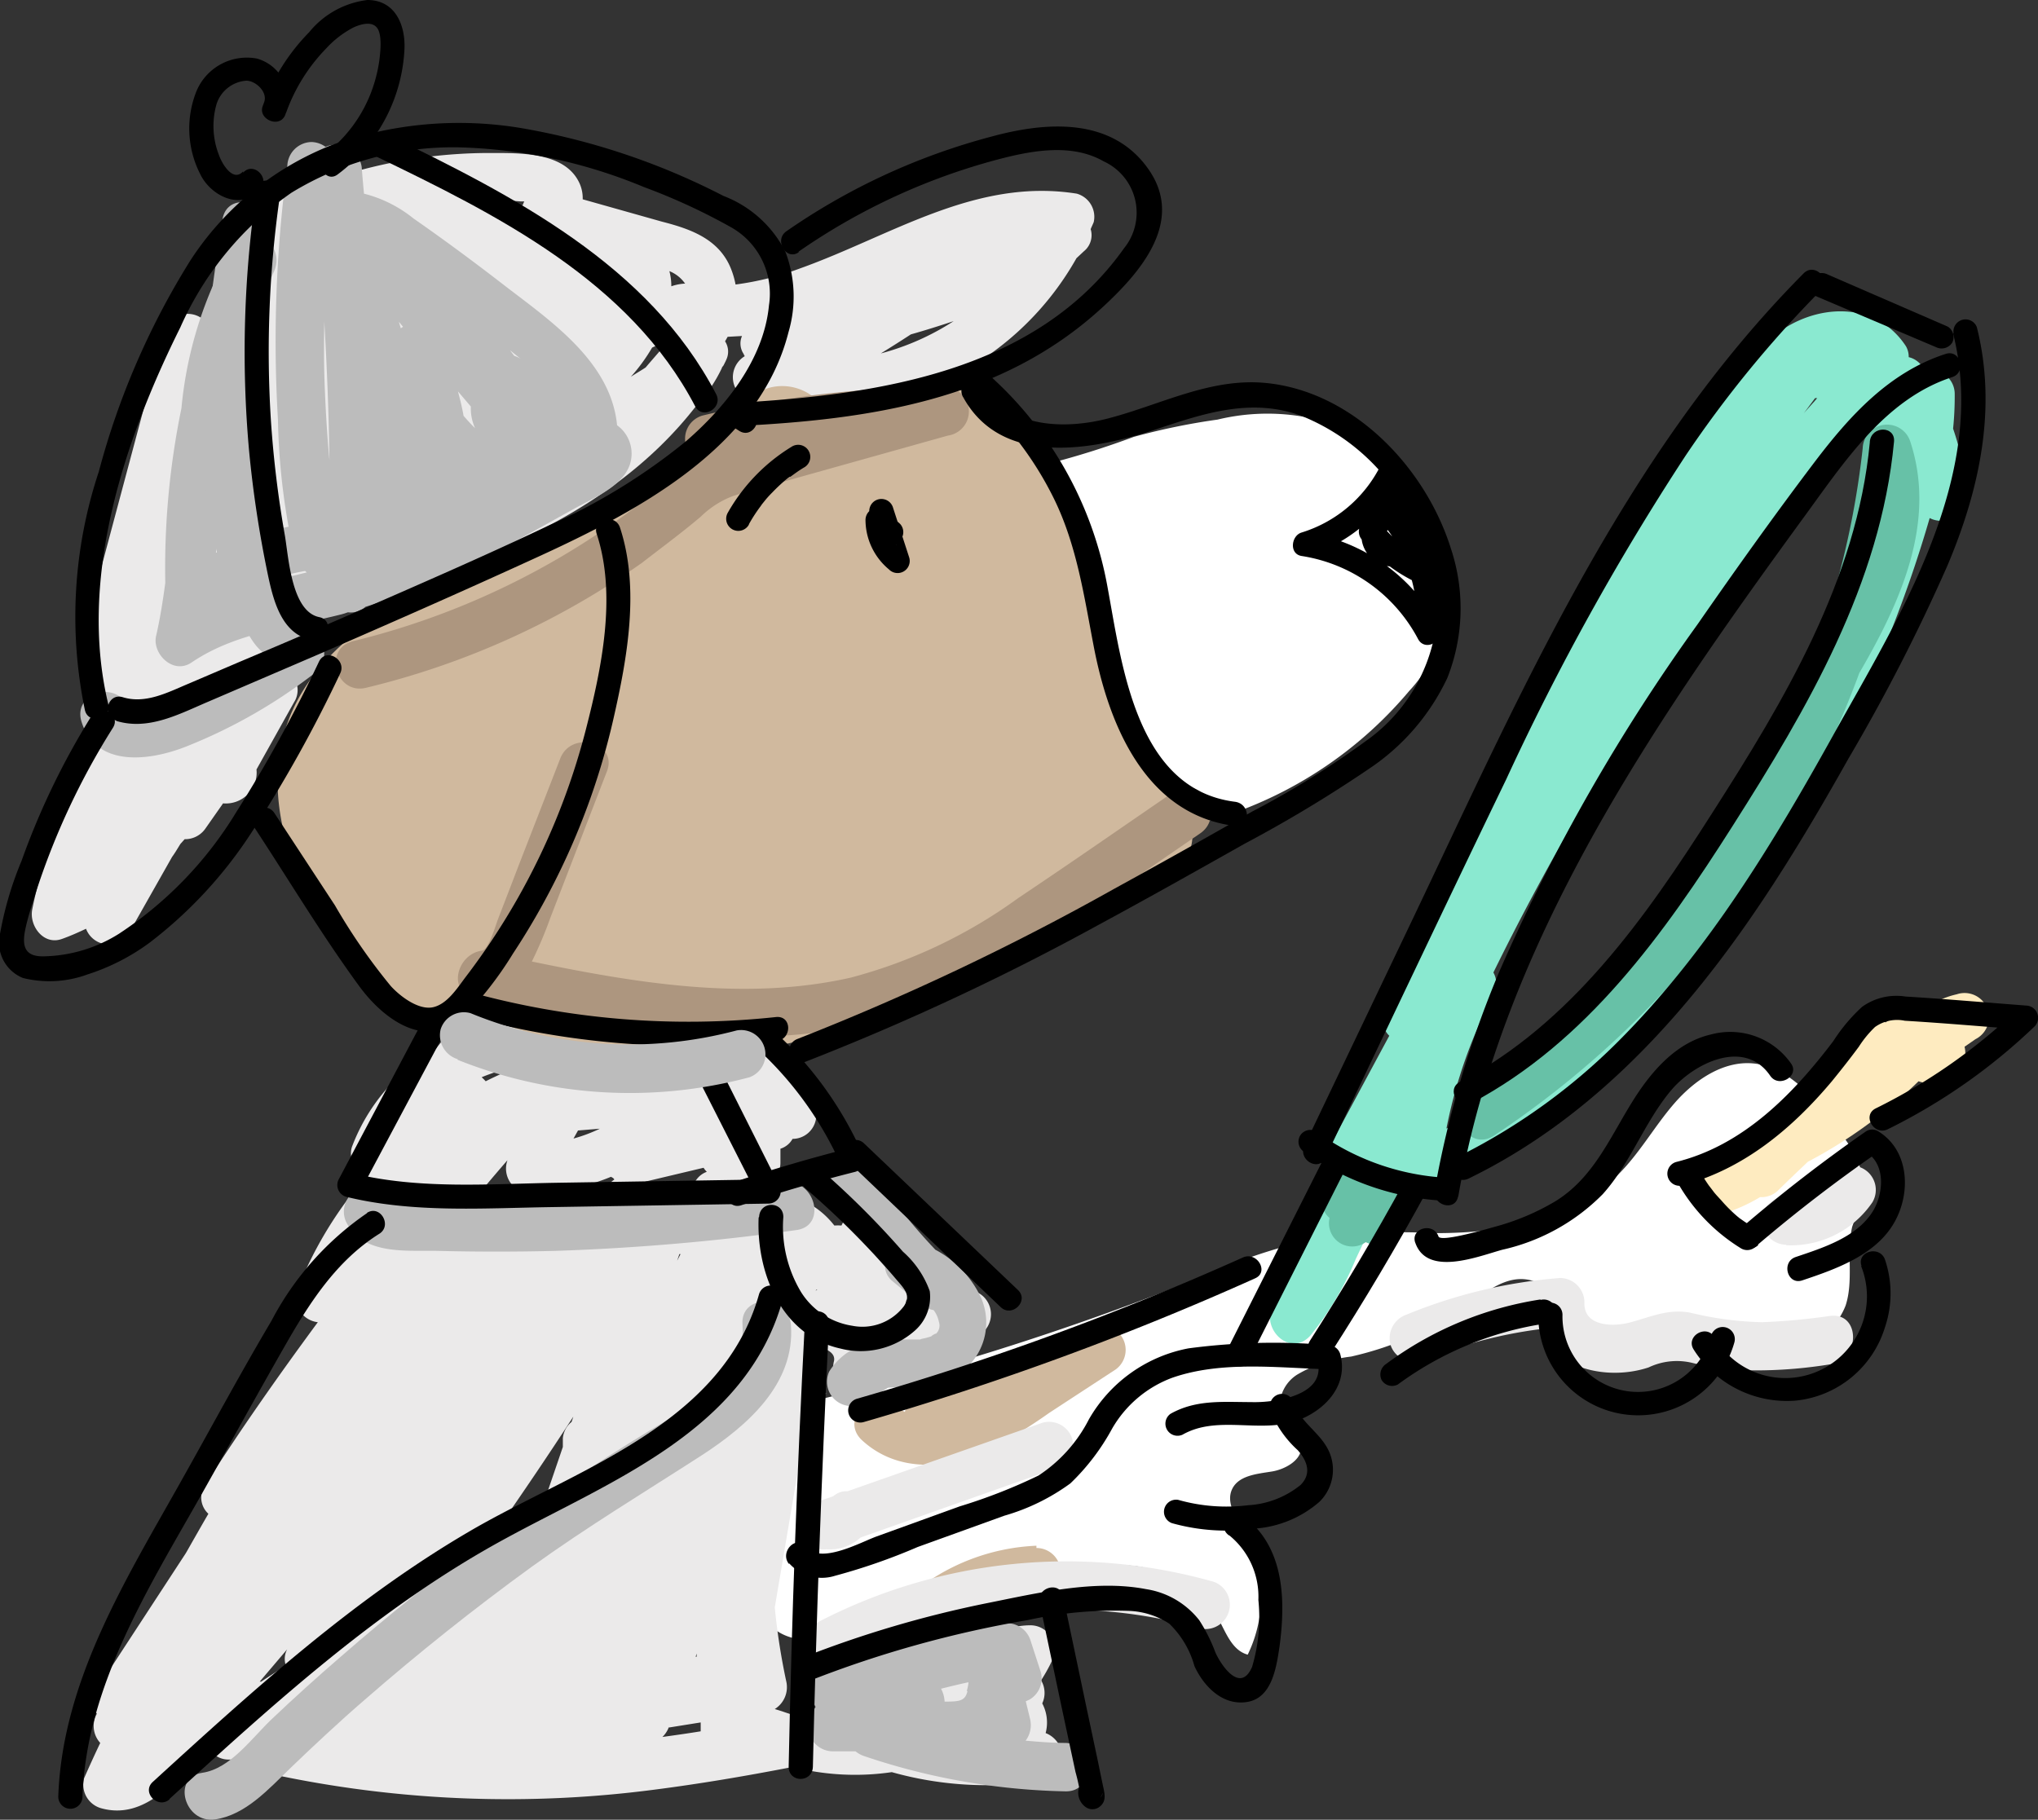
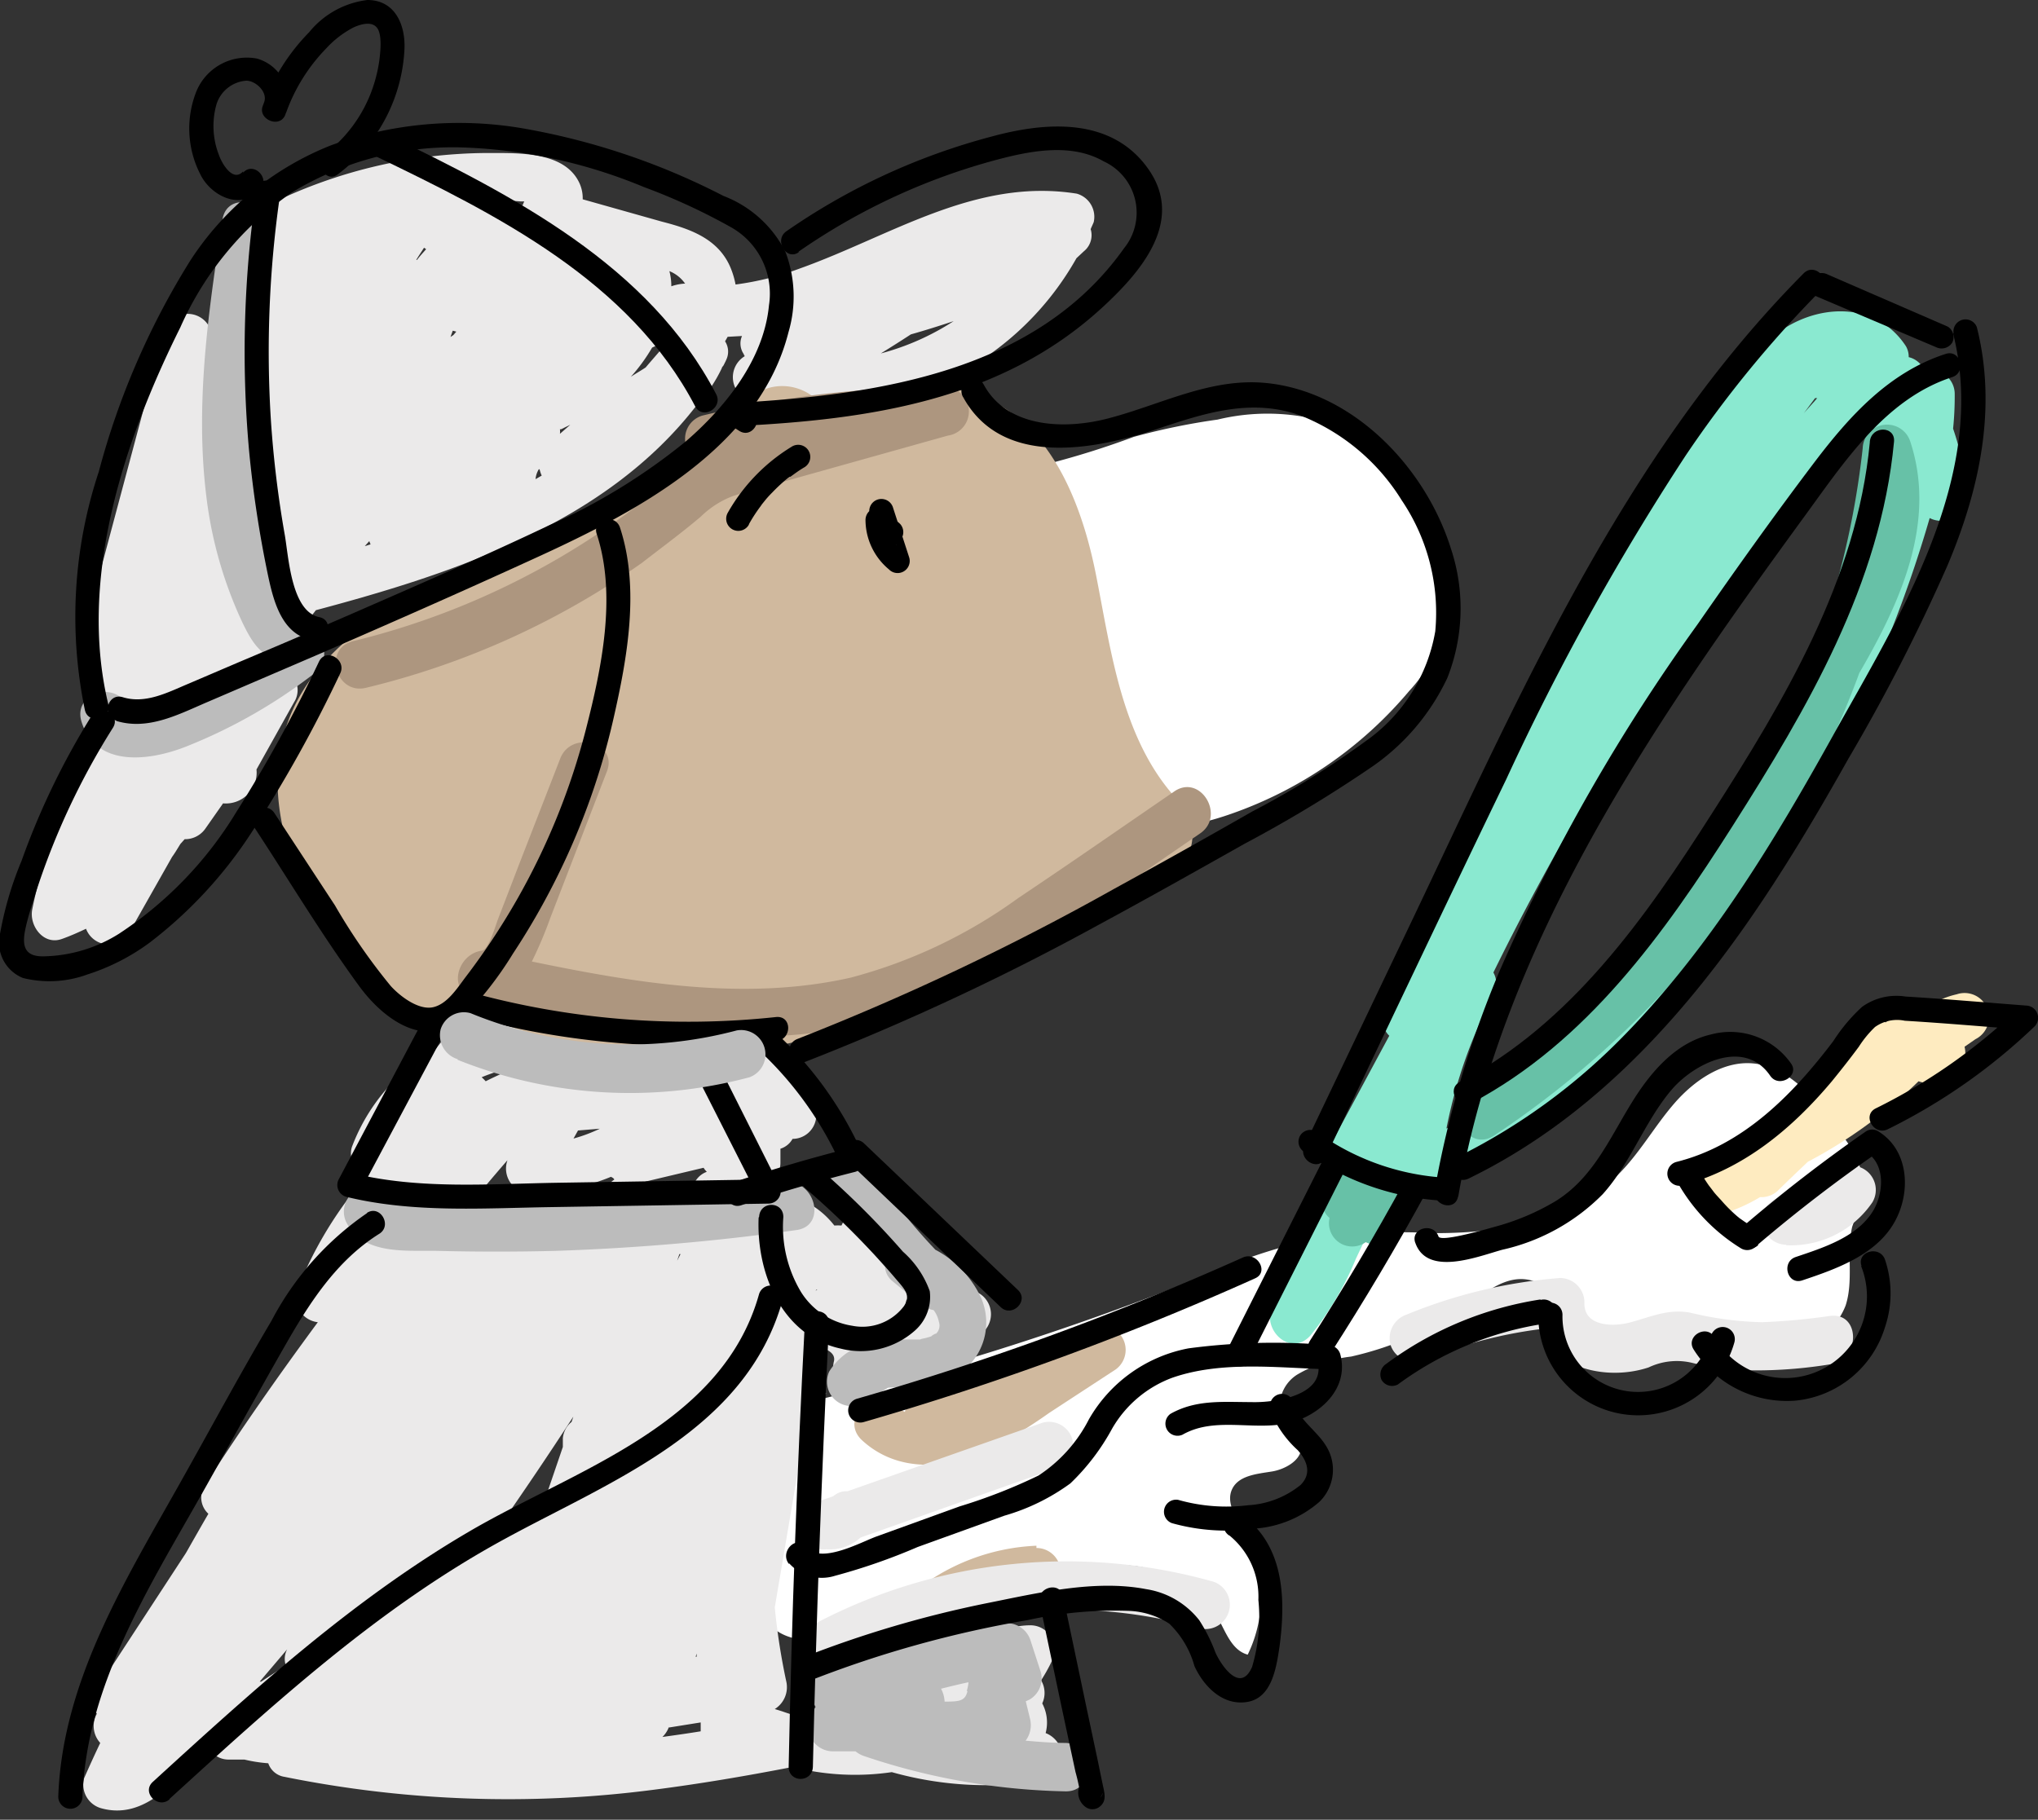
<svg xmlns="http://www.w3.org/2000/svg" viewBox="0 0 126.26 112.76">
  <rect x="0" y="0" width="126.26" height="112.76" fill="#333333" stroke="none" />
  <defs>
    <style>.cls-1{fill:#fff;}.cls-2{fill:#feebc0;}.cls-3{fill:#ebeaea;}.cls-4{fill:#bcbcbc;}.cls-5{fill:#8ae9d0;}.cls-6{fill:#d0b99e;}.cls-7{fill:#ad967f;}.cls-8{fill:#67c1a7;}</style>
  </defs>
  <g id="Layer_2" data-name="Layer 2">
    <g id="Layer_1-2" data-name="Layer 1">
      <path class="cls-1" d="M50.59,86.76a173.37,173.37,0,0,0,23.83-7.62,34.48,34.48,0,0,1,8.46-2.65A51.91,51.91,0,0,1,89,76.41c4,0,8.36-.77,11.23-3.61,1.34-1.32,2.26-3,3.5-4.43s3-2.63,4.84-2.48c2.17.18,3.76,2.06,5.09,3.8.91,1.2,1.88,2.55,1.74,4a16,16,0,0,1-.65,2.32c-.37,1.6.1,3.33-.41,4.89a4.22,4.22,0,0,1-5.88,2.21c-.64-.38-1.25-1-2-.93a2.69,2.69,0,0,0-1.45.71c-1.51,1.16-3.45,2.35-5.2,1.59-2.33-1-2.74-4.86-5.25-5.2-1.3-.18-2.46.74-3.53,1.5a20.21,20.21,0,0,1-7.33,3.28,8.53,8.53,0,0,0-3.34,1.12,2.32,2.32,0,0,0-.79,3.08c.3.42.81.7,1,1.19.26.9-.85,1.58-1.77,1.73s-2.05.24-2.46,1.08.23,1.79.71,2.6a8.23,8.23,0,0,1,.25,7.67c-1-.27-1.37-1.43-1.87-2.32a7.13,7.13,0,0,0-6-3.22,21,21,0,0,0-6.94,1.25l-9.31,2.78c-1.66.5-3.56,1-5,.07a4.73,4.73,0,0,1-2-3.66c-.31-2.74.6-5.46,1.66-8,.63-1.51,1.73-3.24,3.35-3.09" />
      <path class="cls-1" d="M59.68,27.78a6.59,6.59,0,0,0,5.28.95,52.88,52.88,0,0,0,5.28-1.66A41.25,41.25,0,0,1,75.43,26a13.17,13.17,0,0,1,5.48-.15c2.83.73,4.84,3.22,6.42,5.68,1.38,2.14,2.66,4.62,2.21,7.13a9.35,9.35,0,0,1-2.24,4.16,25.29,25.29,0,0,1-11,7.6c-2.38.84-5.05,1.3-7.42.42a11.21,11.21,0,0,1-3.39-2.19,28.07,28.07,0,0,1-7.19-9.76C56.91,35.74,56.16,32,57.93,29" />
      <path class="cls-2" d="M121.23,61.61A5.4,5.4,0,0,0,119,62.7a2.48,2.48,0,0,0-.38,0l-.24,0a1.17,1.17,0,0,0-.73.2h0a4.44,4.44,0,0,0-.83.45,1.41,1.41,0,0,0-1.49.33c-1.65,1.55-3.26,3.12-4.86,4.71l-.21.2a0,0,0,0,0,0,0l-1.93,1.92c-.88.65-1.78,1.27-2.66,1.92a1.53,1.53,0,0,0-.61,1.88,1.5,1.5,0,0,0,1.77.87,10.35,10.35,0,0,0,2.21-1,1.5,1.5,0,0,0,1.08-.38c.62-.61,1.25-1.21,1.88-1.81A29.42,29.42,0,0,0,118.86,67a2.44,2.44,0,0,0,1.91-.14,1.78,1.78,0,0,0,.94-2l.68-.47A1.51,1.51,0,0,0,121.23,61.61Z" />
      <path class="cls-3" d="M64.78,107.39a2.54,2.54,0,0,0-.21-1.84,1.54,1.54,0,0,0-.07-1.43,10.83,10.83,0,0,0,.65-1.16,1.51,1.51,0,0,0-1.3-2.25,5.07,5.07,0,0,0-3.5,1.43H60.2l-.31-.11c-2-.62-4.07.11-5.92,1a1.93,1.93,0,0,0-2,1.47,1.25,1.25,0,0,0-.67,1.4l-2,.41c-.29-.08-.57-.17-.85-.27L48,105.9a1.6,1.6,0,0,0,.71-1.72A40,40,0,0,1,48,99.6Q49.29,92,50.57,84.44a6.79,6.79,0,0,1,.54-.85c.37.15.65.4.55.78a1.52,1.52,0,0,0,2.21,1.69l6.79-3.33a1.51,1.51,0,0,0,0-2.59,16.9,16.9,0,0,1-5.51-5.23,1.53,1.53,0,0,0-2.75.36,3.24,3.24,0,0,1-.27.67,3.27,3.27,0,0,0-.44,0,5.25,5.25,0,0,0-2.27-1.69c0-.17-.05-.33-.08-.49a1.36,1.36,0,0,0-1.17-1,1.48,1.48,0,0,0,.18-.72v-.86a1.3,1.3,0,0,0,.75-.61,1.47,1.47,0,0,0,1.27-2.21c-.51-.81-1-1.62-1.51-2.44a1.55,1.55,0,0,0-.21-.23L48.39,65a1.51,1.51,0,0,0-3,.4v.23c-3.91-1.82-8.1-3.16-12.41-2.65a15.21,15.21,0,0,0-1.79.31,1.62,1.62,0,0,0-2.37-.32,15.76,15.76,0,0,0-1.8,2,11.78,11.78,0,0,0-5.18,6,1.27,1.27,0,0,0,1,1.75,24.22,24.22,0,0,0-4.46,7.31,1.53,1.53,0,0,0,1.31,1.9c-2.44,3.31-4.8,6.67-7,10.12a1.36,1.36,0,0,0,.22,1.75c-.47.81-.93,1.62-1.39,2.43L6,104.68a1.28,1.28,0,0,0,0,1.51l0,0A1.56,1.56,0,0,0,6.21,108q-.51,1.07-1,2.19a1.52,1.52,0,0,0,1,1.84c2.82.84,4.94-1.89,6.62-4a1.37,1.37,0,0,0,1.37,1l.94,0a9.12,9.12,0,0,0,1.48.23,1.26,1.26,0,0,0,1,.84,69.89,69.89,0,0,0,22.81.81c2.9-.37,5.79-.86,8.67-1.42a15.69,15.69,0,0,0,6.15.32,21.64,21.64,0,0,0,9.44.51C66.37,109.94,66.05,107.87,64.78,107.39ZM34.87,89.12c0,.18,0,.36,0,.54L33.73,93,30.8,94.78c1.62-2.32,3.2-4.66,4.72-7l-.11.33A1.47,1.47,0,0,0,34.87,89.12Zm7.08-11,.14-.41h.07ZM17.71,103.2l-1.53,1h-.09l1.7-2A1.25,1.25,0,0,0,17.71,103.2ZM35.53,70.55l.28-.5,1.35-.11A9.71,9.71,0,0,1,35.53,70.55Zm-3.81,2.86c-.51.62-1,1.26-1.5,1.89a1.32,1.32,0,0,0-1.52-.16c.9-1.09,1.81-2.18,2.74-3.25A1.53,1.53,0,0,0,31.72,73.41Zm11.44,29.05,0,.2-.06,0Zm-5.1-29.37a1.67,1.67,0,0,0-.41.39c-.31.41-.64.81-1,1.22a1.48,1.48,0,0,0-1.89.16l-.24.25c.31-.48.6-1,.91-1.46a12.74,12.74,0,0,0,2.42-.73C38,73,38,73,38.06,73.09Zm3.18-3.28v0h.12Zm2.55,2.8a1.36,1.36,0,0,0-.87,1c0,.1,0,.21-.05.31a1.57,1.57,0,0,0-2.49-.21,1.47,1.47,0,0,0-.41-.49l3.62-.86A1.18,1.18,0,0,0,43.79,72.61Zm12.37,7.91c.27.23.53.47.8.69l-1.35.66A3.22,3.22,0,0,0,56.16,80.52Zm-5.53-.61-.1.07a.27.27,0,0,1,.07-.08ZM30.09,67a3,3,0,0,0-.25-.25A12.84,12.84,0,0,1,32.39,66,21.31,21.31,0,0,0,30.09,67Zm11.32,40.05,2-.32,0,0,0,.55c-.79.13-1.58.24-2.37.35A1.68,1.68,0,0,0,41.41,107.09Z" />
      <path class="cls-3" d="M66.71,12c-6.27-1-11.49,2.61-17.14,4.63a18.17,18.17,0,0,1-4,1,5.18,5.18,0,0,0-.25-.89c-.71-1.9-2.49-2.54-4.29-3l-4.93-1.39a2.25,2.25,0,0,0-.2-1c-.92-2-3.84-1.86-5.68-1.87a30.87,30.87,0,0,0-13.82,3.33,1.5,1.5,0,0,0-.69,1.69,2.1,2.1,0,0,0,.32.75c-.14.19-.26.38-.38.57a1.45,1.45,0,0,0-1.4,1l-1.2,3.62a1.51,1.51,0,0,0-2.86.07L5.74,37.17a1.54,1.54,0,0,0,0,.88c-1,2.49-1.28,5.07,1.28,6.66a1.36,1.36,0,0,0,.49.17c-.07.09-.12.17-.18.26a1.5,1.5,0,0,0-.86.6A28.74,28.74,0,0,0,2,56.34c-.21,1,.68,2.26,1.84,1.84.51-.18,1-.4,1.49-.63A1.49,1.49,0,0,0,8,57.8l2.66-4.7c.19-.26.35-.54.52-.81l.26-.29a1.53,1.53,0,0,0,1.3-.68l1.08-1.54a1.91,1.91,0,0,0,2.07-2.1l2.33-4.17a1.39,1.39,0,0,0-.09-1.62l.46-.8a1.38,1.38,0,0,0-.21-1.72l.24-.33.95-1.23c8.68-2.31,18-5.43,23.6-12.71a9.06,9.06,0,0,0,1.55-2.29c0-.06.08-.12.11-.18h0c.06-.12.12-.23.17-.35a1.17,1.17,0,0,0-.08-1.13l.16-.28.89-.05a1.16,1.16,0,0,0,.1,1.11.61.61,0,0,0,.07.14,1.52,1.52,0,0,0,.32,2.75A18.31,18.31,0,0,0,66.69,16l.46-.43a1.28,1.28,0,0,0,.42-1.37c.06-.15.13-.29.19-.44A1.49,1.49,0,0,0,66.71,12ZM56.43,20.72c.89-.25,1.77-.53,2.65-.82a15.6,15.6,0,0,1-4.51,2C55.2,21.51,55.82,21.12,56.43,20.72ZM40,22.77c-.3.2-.62.38-.92.58a11,11,0,0,0,1.32-1.81L41.51,21l-.19.23C40.88,21.76,40.43,22.26,40,22.77Zm-5.31,4.11a1.26,1.26,0,0,0,0-.28h.07l.57-.28Zm-6.78-6,.14-.39.22.06-.18.21ZM25.84,16.1h-.05c.15-.25.32-.5.48-.75l.13.09C26.22,15.65,26,15.88,25.84,16.1Zm-10,17.22c.11-.38.23-.75.34-1.12l.21.06a1.16,1.16,0,0,0,.24.14c-.06.32-.12.63-.17,1A1.63,1.63,0,0,0,15.79,33.32Zm17.59-4.24a2,2,0,0,0,.13.39l-.38.22A1.37,1.37,0,0,1,33.38,29.08Zm9.06-11.51a3.05,3.05,0,0,0-.9.17,3.56,3.56,0,0,0-.12-.94A2.16,2.16,0,0,1,42.44,17.57Zm-10.2-5.09.19,0a2.44,2.44,0,0,0-.1.24h-.1a1.31,1.31,0,0,0-.91.24,14.36,14.36,0,0,0-1.6-.55l.3,0C30.76,12.4,31.51,12.42,32.24,12.48ZM22.88,33.53h0a1.19,1.19,0,0,0,.08.2l-.36.11Z" />
-       <path class="cls-4" d="M46,82.09c.25,3.28-3.49,5.17-5.86,6.62q-5.06,3.08-9.82,6.58c-3.16,2.32-6.23,4.77-9.18,7.34-1.46,1.26-2.9,2.56-4.3,3.89-1.22,1.15-2.56,3.08-4.31,3.33-1.91.27-1.1,3.16.79,2.89s3.32-1.88,4.67-3.18,3-2.85,4.6-4.23q5-4.36,10.33-8.23c3.42-2.47,7-4.63,10.55-6.92,2.8-1.82,5.81-4.41,5.53-8.09C48.84,80.18,45.84,80.16,46,82.09Z" />
      <path class="cls-4" d="M48.56,73.25c-4.21.58-8.45,1-12.69,1.14-2.11.09-4.22.12-6.34.11-1,0-1.94,0-2.92,0-.34,0-2.34.13-2.51-.18a1.5,1.5,0,0,0-2.59,1.52c1.08,1.94,3.69,1.63,5.59,1.67q3.64.09,7.31,0a141.34,141.34,0,0,0,15-1.3C51.26,75.88,50.45,73,48.56,73.25Z" />
      <path class="cls-4" d="M19.38,41.8a1.55,1.55,0,0,0,.54-2,1.53,1.53,0,0,0-2.06-.54A31,31,0,0,1,11.54,43c-.5.22-1,.43-1.53.61a6.26,6.26,0,0,1-.61.21l-.29.07-.25,0-.16,0H8.13s0,0-.1,0H8l-.07,0h0c-.6-1.79-3.45-1-2.88.83.9,2.9,4.29,2.41,6.48,1.54A32.56,32.56,0,0,0,19.38,41.8ZM8,43.88ZM8,44Z" />
-       <path class="cls-4" d="M11.87,41.05c2.78-1.89,6.18-2.18,9.35-3l.34-.11a1.34,1.34,0,0,0,1.08-.34q1.74-.54,3.42-1.23a1.71,1.71,0,0,0,.69-.3c1.41-.6,2.8-1.26,4.16-2,1.53-.79,3-1.63,4.54-2.48,1.2-.69,3.08-1.38,3.57-2.8a2.17,2.17,0,0,0-.79-2.44c-.38-3.89-4-6.38-6.91-8.61-1.87-1.45-3.76-2.85-5.7-4.2A8,8,0,0,0,22.55,12c-.05-.54-.1-1.08-.14-1.63A1.61,1.61,0,0,0,20.17,9.1a1.55,1.55,0,0,0-.87-.3,1.53,1.53,0,0,0-1.5,1.5A81.35,81.35,0,0,0,17.22,26a41.23,41.23,0,0,0,.66,6.64,15.18,15.18,0,0,0-4.5,1.61c.2-2.5.31-5,.6-7.52a45.57,45.57,0,0,1,3-9.92c.76-1.73-1.55-3.21-2.59-1.51a24.82,24.82,0,0,0-3.15,10,49,49,0,0,0-1,10.82c-.15,1.11-.32,2.2-.57,3.29S10.72,41.83,11.87,41.05ZM24.71,19.94l.26.31-.14.09Zm4.72,6.59c-.25-.24-.48-.5-.71-.76-.09-.51-.21-1-.35-1.52l.8.94A3,3,0,0,0,29.43,26.53Zm2.43-4.48-.27-.35.66.53A1.53,1.53,0,0,0,31.86,22.05ZM20.09,19.92c.17,2.87.28,5.73.32,8.6-.14-1.5-.23-3-.29-4.5S20.07,21.29,20.09,19.92ZM19,35.47l-.81.2c-.66.14-1.31.29-2,.45a15,15,0,0,1,2.71-.74Z" />
      <path class="cls-5" d="M121,26.56a19.77,19.77,0,0,0,.1-2.18A1.46,1.46,0,0,0,119.25,23a1.74,1.74,0,0,0-.1-.19,1.41,1.41,0,0,0-.9-.68,1.3,1.3,0,0,0-.18-.69c-1.89-2.87-5.67-2.63-8.13-.66a20,20,0,0,0-3.42,4c-1.19,1.65-2.36,3.31-3.49,5a170,170,0,0,0-11.91,20.7c-2,4-3.73,8.16-5.35,12.34a1.25,1.25,0,0,0,.3,1.36l-3.5,6.5a1.46,1.46,0,0,0,.4,1.88q-2.16,4.15-4.15,8.39c-.67,1.44,1.13,3.17,2.36,1.81A18.89,18.89,0,0,0,84,78c.69-1.45,1.42-3.16,2.86-4A18.55,18.55,0,0,1,90,73a12.6,12.6,0,0,0,3-1.6A52.43,52.43,0,0,0,98.24,67,77.45,77.45,0,0,0,114.13,45.8a77.94,77.94,0,0,0,5.42-13.7c.9.48,2.44-.05,2.33-1.29A17.38,17.38,0,0,0,121,26.56Zm-8.55-1.89.13,0c-.27.32-.56.62-.83.94Zm-7,29.58a73,73,0,0,1-8.6,9.89,56.87,56.87,0,0,1-5,4.42,11.39,11.39,0,0,1-2.24,1.37,30.57,30.57,0,0,1,2.91-8.28,1.43,1.43,0,0,0,0-1.39,156.54,156.54,0,0,1,23.36-34.84l.14.12a1.55,1.55,0,0,0,0,.77l.51,2a1.7,1.7,0,0,0,.25.56,1.2,1.2,0,0,0,.32.51c-1,2.51-2.07,5-3.1,7.52a1.2,1.2,0,0,0,.25,1.32A76,76,0,0,1,105.45,54.25Z" />
      <path class="cls-6" d="M64.21,95.78a12.94,12.94,0,0,0-7.75,3,1.5,1.5,0,0,0,.3,2.35,1.94,1.94,0,0,0,2.76-.89l.32-.19.69-.37a3,3,0,0,1,.41-.18c-.39.12.09,0,.16-.06A11.57,11.57,0,0,1,62.72,99l.44-.08.22,0h.11a5.94,5.94,0,0,1,.72,0,1.5,1.5,0,1,0,0-3Z" />
      <path class="cls-6" d="M67.66,82.26l-5.2,2.39-2.53,1.17-1.2.55a1.43,1.43,0,0,0-.5-.22,1.82,1.82,0,0,0-2.17,1.34,2.41,2.41,0,0,1-.54-.38c-1.42-1.3-3.54.81-2.12,2.13,2.23,2.06,5.35,1.8,7.93.57A32.8,32.8,0,0,0,65,87.55l4.13-2.7A1.5,1.5,0,0,0,67.66,82.26Z" />
      <path class="cls-6" d="M73,49.62c-3.5-3.73-4.15-9.21-5.1-14-.91-4.61-3-10-8-11.37a10.67,10.67,0,0,0-8.09,1.5,3.26,3.26,0,0,0-.68-.32A3.12,3.12,0,0,0,47.77,24a5.8,5.8,0,0,0-3.47,2.55A50.21,50.21,0,0,1,33,34c-4.86,2.16-10.13,3.36-13.53,7.79-3.87,5-2.27,11.11.89,16,1.52,2.38,3.46,5.64,6.82,4.58a4.87,4.87,0,0,0,1.94-1.22,3.11,3.11,0,0,0,2.11,2.33A31.09,31.09,0,0,0,42,65.45a38,38,0,0,0,10.52-1.76c7-2.14,13.57-5.7,19.87-9.36A3,3,0,0,0,73,49.62Z" />
      <path class="cls-4" d="M66,108c-.83,0-1.65-.07-2.46-.14a1.61,1.61,0,0,0,.28-1.33l-.27-1.11.24-.11a1.52,1.52,0,0,0,.69-1.7l-.63-1.94A1.53,1.53,0,0,0,62,100.63l-5.63.93a1.25,1.25,0,0,0-.87.65c-1.4.36-2.8.73-4.19,1.13a1.51,1.51,0,0,0-1.05,1.85,4.35,4.35,0,0,0,.27.58,3.31,3.31,0,0,0-.4.85,1.52,1.52,0,0,0,1.45,1.9l1.42,0a1.75,1.75,0,0,0,.52.29A41.36,41.36,0,0,0,66,111C67.88,111.05,67.88,108.05,66,108Zm-6.06-3.22c-.14.63-.52.65-1.31.66h-.11a1.84,1.84,0,0,0-.22-.8c.57-.14,1.13-.28,1.7-.4A2.35,2.35,0,0,1,59.89,104.79Z" />
      <path class="cls-4" d="M54.83,78.5a1.22,1.22,0,0,0,.43.86L57,80.79a1.85,1.85,0,0,0,.84.39,1.78,1.78,0,0,1,.33.74.69.69,0,0,1-.19.73c0-.05-.32.15-.27.15a4.44,4.44,0,0,1-.6.16L57,83l-.39,0-.76,0a15.38,15.38,0,0,0-1.65.17,3.93,3.93,0,0,0-2.83,1.82,1.51,1.51,0,0,0,2,2l1.65-1h0l.9-.06a6.85,6.85,0,0,0,3.64-.91,3.83,3.83,0,0,0,1.23-4.58,6.4,6.4,0,0,0-2.84-3A35.3,35.3,0,0,1,53.71,72c-1-1.64-3.61-.14-2.59,1.51A39.06,39.06,0,0,0,54.83,78.5Z" />
      <path class="cls-3" d="M52.41,103a30.25,30.25,0,0,1,22-2.08,1.51,1.51,0,0,0,.8-2.9,33.4,33.4,0,0,0-24.33,2.39c-1.72.87-.2,3.46,1.51,2.59Z" />
      <path class="cls-3" d="M51.45,92.88c-.17.19,0,.08-.24.05l.39,2.95L65.38,91a1.55,1.55,0,0,0,1.05-1.84,1.51,1.51,0,0,0-1.85-1L50.81,93a1.51,1.51,0,0,0,.4,3A2.79,2.79,0,0,0,53.57,95c1.28-1.43-.83-3.56-2.12-2.12Z" />
      <path class="cls-3" d="M87.92,84.39a28.55,28.55,0,0,1,8.72-2.16l-1.5-1.5c-.16,3.77,4,5,7,4a4.06,4.06,0,0,1,2.7-.28,16.23,16.23,0,0,0,2.69.44,28.7,28.7,0,0,0,5.85-.35c1.88-.24,1.91-3.24,0-3a39.87,39.87,0,0,1-4.22.39,20.71,20.71,0,0,1-4.44-.59c-1.41-.26-2.47.28-3.8.62-1.07.27-2.83.21-2.76-1.27a1.52,1.52,0,0,0-1.5-1.5,31.24,31.24,0,0,0-9.52,2.27,1.55,1.55,0,0,0-1,1.85,1.49,1.49,0,0,0,1.84,1Z" />
      <path class="cls-3" d="M110.66,77.16A6.11,6.11,0,0,0,116,74.5a1.5,1.5,0,0,0-1.7-2.21,1.74,1.74,0,0,0-.89.69l-.11.15.23-.3a4.55,4.55,0,0,1-.82.82l.3-.24a4.61,4.61,0,0,1-1,.59l.35-.15a4.69,4.69,0,0,1-1.18.33l.4-.05a4.7,4.7,0,0,1-.92,0,1.53,1.53,0,0,0-1.06.44,1.56,1.56,0,0,0-.44,1.06,1.53,1.53,0,0,0,1.5,1.5Z" />
      <path class="cls-4" d="M19,38.08a1.38,1.38,0,0,0-1.14-.71L17.6,37A14.59,14.59,0,0,1,17,35.58a22.34,22.34,0,0,1-.86-3,29.27,29.27,0,0,1-.61-5.82,75.34,75.34,0,0,1,1.14-12.35c.29-1.89-2.6-2.7-2.89-.79-.87,5.64-1.7,11.4-1,17.11a25.59,25.59,0,0,0,2.26,7.89c.49,1,1.18,2.33,2.53,2.16A1.8,1.8,0,0,0,19,38.08Z" />
      <path class="cls-7" d="M43.43,32a5.75,5.75,0,0,1,2-1.27c.85-.28,1.73-.5,2.59-.74l10.71-3A1.51,1.51,0,0,0,58.3,24a62.36,62.36,0,0,0-14.78,1.75,1.49,1.49,0,0,0-.37,2.7c-.15.09-.31.18-.45.28-1.31.91-2.46,2.07-3.75,3a47.69,47.69,0,0,1-17.08,8c-1.87.45-1.08,3.34.8,2.89a49.84,49.84,0,0,0,17.11-7.75C41,33.92,42.26,33,43.43,32Z" />
      <path class="cls-7" d="M72.81,49c-3.24,2.22-6.47,4.47-9.73,6.65A31.21,31.21,0,0,1,52.7,60.58c-6.51,1.47-13.27.34-19.75-1a25.51,25.51,0,0,0,1.15-2.72l3.5-9.06c.7-1.8-2.2-2.58-2.89-.8L32.1,53.71c-.41,1.08-.83,2.16-1.25,3.25-.13.33-.57,1.89-1,1.95-1.52.19-2.21,2.55-.4,2.94,7.72,1.69,15.79,3.36,23.66,1.72a31.66,31.66,0,0,0,10.76-4.79c3.54-2.31,7-4.76,10.5-7.15C75.91,50.55,74.41,48,72.81,49Z" />
      <path class="cls-8" d="M86.41,73.21a1.51,1.51,0,0,0-1.06-.43H85.2s0-.06,0-.08a1.51,1.51,0,0,0-.69-.9l-.35-.15a1.55,1.55,0,0,0-.8,0,1.94,1.94,0,0,0-.92.53,2,2,0,0,0-.51.92,2.37,2.37,0,0,0,0,.88s0,0,0,0a1.76,1.76,0,0,0,0,.79,1.38,1.38,0,0,0,.44.7,1.42,1.42,0,0,0,0,.65,1.44,1.44,0,0,0,2.24.85l.28.12a1.22,1.22,0,0,0,.6,0,1.49,1.49,0,0,0,.86-.42,1.81,1.81,0,0,0,.38-.66,1,1,0,0,0,0-.6,1.24,1.24,0,0,0-.1-.39s0,0,0-.07l.16-.36a1.08,1.08,0,0,0,0-.59A1.45,1.45,0,0,0,86.41,73.21Zm-1.49,3.46s0,0,0,0l0,0Z" />
      <path class="cls-8" d="M118.35,27.37a1.51,1.51,0,0,0-2.95.4,53,53,0,0,1-3,12.68l-.48.8a1.38,1.38,0,0,0-.19,1A55.55,55.55,0,0,1,91.06,67.77c-1.61,1.06-.11,3.66,1.51,2.59A58.7,58.7,0,0,0,115.19,41.7C117.71,37.37,120,32.39,118.35,27.37Z" />
      <path d="M5.69,44.33a46.58,46.58,0,0,0-4.35,9A21.49,21.49,0,0,0,0,57.87,2.37,2.37,0,0,0,1.42,60.6a6.82,6.82,0,0,0,4-.22,13.21,13.21,0,0,0,3.89-2,27.21,27.21,0,0,0,6.27-6.79,82.44,82.44,0,0,0,5.49-9.85c.43-.86-.86-1.62-1.3-.76a86.31,86.31,0,0,1-5.1,9.29,23.74,23.74,0,0,1-7.3,7.59,9.07,9.07,0,0,1-4.72,1.4c-1.12,0-1.29-.64-1.09-1.64.17-.82.45-1.64.7-2.44A45,45,0,0,1,7,45.09c.51-.82-.79-1.58-1.29-.76Z" />
      <path d="M7.2,44.67c2,.61,3.89-.42,5.7-1.19l6.8-2.92c4.45-1.93,8.9-3.89,13.31-5.91,6.25-2.85,14-6.81,15.84-14.07a7.79,7.79,0,0,0-.2-5,7.18,7.18,0,0,0-3.83-3.44A43.23,43.23,0,0,0,32.25,7.93,23.39,23.39,0,0,0,20.52,9a18.52,18.52,0,0,0-8.72,7.13A47.81,47.81,0,0,0,6.12,29.23,28.52,28.52,0,0,0,5.26,44c.22.94,1.67.54,1.44-.4-1.86-7.79,1-16.34,4.47-23.31a20,20,0,0,1,6.89-8.35A19.23,19.23,0,0,1,28.44,9.13a32,32,0,0,1,11.45,2.46,37.88,37.88,0,0,1,5.45,2.52,4.72,4.72,0,0,1,2.3,4.81c-.32,3.35-2.69,6.3-5.14,8.42A37.47,37.47,0,0,1,34,32.56c-4.06,1.93-8.19,3.72-12.31,5.52Q18.27,39.57,14.87,41l-3.18,1.36c-1.29.54-2.67,1.28-4.09.84-.93-.28-1.32,1.16-.4,1.45Z" />
      <path d="M15.9,11.74a68.44,68.44,0,0,0-.47,16.18,70.21,70.21,0,0,0,1.18,7.76c.35,1.64.88,3.67,2.78,4,.94.19,1.34-1.25.39-1.44-1.74-.35-1.9-3.76-2.14-5.11A66.28,66.28,0,0,1,16.78,26a67.73,67.73,0,0,1,.56-13.87c.14-.94-1.3-1.35-1.44-.4Z" />
      <path d="M23.19,9.64C30.76,13.29,39,17.39,43.07,25.18c.45.86,1.74.1,1.3-.75C40.2,16.4,31.75,12.11,24,8.34c-.87-.42-1.63.88-.76,1.3Z" />
      <path d="M15.06,10.62c-.63.7-1.32-.5-1.49-1a4.93,4.93,0,0,1-.16-3.15A2.09,2.09,0,0,1,15.26,5c.59,0,1.37.73,1.09,1.37L17.72,7A11,11,0,0,1,20.21,3a6.11,6.11,0,0,1,1.69-1.3c.4-.18,1.09-.41,1.44,0s.23,1.49.16,2.05A9.13,9.13,0,0,1,22.88,6a8.72,8.72,0,0,1-2.7,3.51c-.76.57,0,1.88.75,1.29A10.31,10.31,0,0,0,25.06,3c.05-1.49-.6-3-2.3-3a5.51,5.51,0,0,0-3.61,2,12.66,12.66,0,0,0-2.88,4.59c-.28.79,1,1.36,1.38.58a2.64,2.64,0,0,0-1.73-3.54,3.38,3.38,0,0,0-3.74,2,6.21,6.21,0,0,0,.21,5.13c.64,1.37,2.53,2.33,3.73,1,.65-.71-.41-1.78-1.06-1.06Z" />
      <path d="M49.48,15.59A39.22,39.22,0,0,1,61.38,10c2.22-.61,4.89-1.21,7,0a3.5,3.5,0,0,1,1.26,5.38c-5.44,7.68-15.33,9.09-24,9.58a.76.76,0,0,0-.37,1.4l.53.34c.82.52,1.57-.78.76-1.3L46.05,25l-.38,1.4C53.83,26,62,24.82,68.25,19.09c2.39-2.19,5.18-5.37,2.89-8.62s-6.38-2.92-9.74-2a40.24,40.24,0,0,0-12.68,5.86c-.79.55,0,1.85.76,1.3Z" />
      <path d="M15.67,51.14c2.19,3.32,4.25,6.78,6.61,10,1.53,2.07,4.18,4,6.5,1.83a22.42,22.42,0,0,0,3-3.88,44.24,44.24,0,0,0,2.74-4.77A43.88,43.88,0,0,0,38,44.56c.86-3.77,1.65-8.1.41-11.87-.3-.91-1.75-.52-1.44.4,1.25,3.81.3,8.32-.67,12.1A42.74,42.74,0,0,1,32,55.79a43.16,43.16,0,0,1-3.16,4.76c-.52.69-1.13,1.66-2,1.86s-2-.62-2.63-1.31a36.86,36.86,0,0,1-3.46-5L17,50.38c-.53-.8-1.83-.05-1.3.76Z" />
      <path d="M46.41,32.46a9.69,9.69,0,0,1,.71-1.09l.09-.13c0-.07-.07.09,0,0l.21-.26c.14-.17.29-.33.44-.48a11,11,0,0,1,.94-.87l.12-.09.05,0,.25-.18c.18-.13.37-.26.57-.38a.75.75,0,1,0-.76-1.29,11.33,11.33,0,0,0-3.94,4.08.75.75,0,0,0,1.3.75Z" />
      <path d="M53.71,31.87l1,3.08L56,34.22s-.53-.49-.51-.5.08.1.05.05l-.05-.06-.1-.15c-.06-.1-.12-.2-.17-.3s-.08-.2,0-.08,0-.07,0-.09-.07-.21-.1-.32a1.29,1.29,0,0,0,0-.19s0-.06,0-.09v.1s0-.15,0-.19a1.21,1.21,0,0,1,0-.19l-1.28.53.86.78a.75.75,0,0,0,1.06-1.06l-.86-.78a.75.75,0,0,0-.82-.16.77.77,0,0,0-.46.69,4,4,0,0,0,1.45,3.07.75.75,0,0,0,1.26-.73l-1-3.08a.75.75,0,1,0-1.45.4Z" />
      <path d="M59.66,24.59c2.39,4.4,8.1,3.3,12,2,3-1,5.85-1.94,8.92-.84A13,13,0,0,1,86.84,31a12.44,12.44,0,0,1,2.08,8.11,10.48,10.48,0,0,1-4.25,6.77,55.7,55.7,0,0,1-7.1,4.41Q73.32,52.72,69,55.09a158.09,158.09,0,0,1-19.6,9.29c-.89.34-.51,1.79.4,1.45a154.6,154.6,0,0,0,18.31-8.55c3-1.62,6-3.31,9-5a82.3,82.3,0,0,0,7.7-4.64A13.83,13.83,0,0,0,89.67,42a11.73,11.73,0,0,0,.22-8c-1.56-5-6-9.69-11.38-10.26-3.47-.37-6.57,1.33-9.83,2.18-2.64.7-6.25.64-7.73-2.08-.46-.85-1.75-.09-1.29.76Z" />
-       <path d="M60.05,24.16a21.05,21.05,0,0,1,5.26,6.77c1.4,2.87,1.85,6,2.44,9.07.92,4.85,3.18,10.47,8.75,11.18,1,.12,1-1.38,0-1.5-6.13-.78-7-8.53-7.88-13.27a23.09,23.09,0,0,0-7.5-13.31c-.73-.63-1.8.42-1.07,1.06Z" />
      <path d="M28.69,62.91a52,52,0,0,0,19.39,1.61c1-.1,1-1.6,0-1.5a50.9,50.9,0,0,1-19-1.55.75.75,0,0,0-.4,1.44Z" />
      <path d="M26.09,63.44,21,73.05a.76.76,0,0,0,.45,1.11c4.09,1,8.36.71,12.54.64l13.63-.22a.76.76,0,0,0,.65-1.13l-4.4-8.75a.76.76,0,0,0-.65-.37c-1.94-.08-.84,3,.64,1.58.7-.67-.36-1.73-1.06-1.06l.42,1-.65-.37L47,74.21l.65-1.13-13.14.21c-4.19.07-8.52.42-12.63-.58l.44,1.1,5.12-9.61c.45-.86-.84-1.61-1.3-.76Z" />
      <path d="M47.37,65.41a21.82,21.82,0,0,1,4.77,6.86l.45-1.11q-3.57.91-7.06,2.07c-.91.31-.52,1.76.4,1.45,2.32-.78,4.68-1.47,7.06-2.07a.76.76,0,0,0,.45-1.1,22.81,22.81,0,0,0-5-7.16c-.7-.68-1.76.38-1.06,1.06Z" />
-       <path d="M85.53,28.85A8.16,8.16,0,0,1,80.63,33c-.64.2-.77,1.32,0,1.45a9.87,9.87,0,0,1,7.22,5.14c.37.71,1.34.31,1.4-.38a10.8,10.8,0,0,0-3-8.34l-.91,1.18a4.66,4.66,0,0,1,1.86,3.33l1.13-.65a8.64,8.64,0,0,1-2.85-2.35l-1.06,1.06,1.2,1.41.53-1.28c-.25,0-.35-.43-.25-.62.2-.36.78-.33,1.08-.17a.75.75,0,0,0,.91-1.18,1.9,1.9,0,0,1-.58-1.24l-1.4.37,2,4.52.85-1.1c-1-.42-1.74,1-1,1.71a.75.75,0,0,0,1.06-1.06v.69l-.37.1h0c.68.29,1.08-.59.85-1.1L87.21,30a.76.76,0,0,0-1.4.38,3.53,3.53,0,0,0,1,2.3l.91-1.18a2.31,2.31,0,0,0-3.26,1,1.94,1.94,0,0,0,1.67,2.6.76.76,0,0,0,.53-1.28l-1.2-1.41a.75.75,0,0,0-1.06,0,.76.76,0,0,0,0,1.06A9.62,9.62,0,0,0,87.57,36a.76.76,0,0,0,1.13-.65,6.24,6.24,0,0,0-2.6-4.62c-.71-.52-1.48.58-.91,1.17a9.38,9.38,0,0,1,2.56,7.28l1.39-.38A11.26,11.26,0,0,0,81,33v1.45a9.71,9.71,0,0,0,5.8-4.85c.43-.86-.86-1.62-1.3-.76Z" />
      <path d="M22.74,75.17a18.46,18.46,0,0,0-5.92,6.67c-1.93,3.26-3.73,6.61-5.59,9.92-3.42,6.1-7.37,12.38-7.62,19.57a.75.75,0,0,0,1.5,0c.24-6.9,4.14-13,7.42-18.81,1.69-3,3.37-6.06,5.09-9.07,1.52-2.67,3.21-5.33,5.88-7,.81-.51.06-1.81-.76-1.3Z" />
      <path d="M10.49,111.48c6.48-5.91,13-11.89,20.78-16.12,6.63-3.62,14.93-6.72,17.2-14.75a.75.75,0,0,0-1.45-.4C44.72,88.38,35.5,91.11,29,94.94c-7.2,4.22-13.41,9.88-19.54,15.48-.71.66.35,1.71,1.06,1.06Z" />
      <path d="M47,75.44c-.15,3.4,1.4,7.31,5.06,8.12a5.05,5.05,0,0,0,4.63-1.12A2.78,2.78,0,0,0,57.6,80a5.94,5.94,0,0,0-1.66-2.44,52.35,52.35,0,0,0-5-5c-.73-.62-1.79.43-1.06,1.06a50.94,50.94,0,0,1,3.84,3.65c.6.63,1.19,1.28,1.75,1.94s1,1.05.52,1.74a3.23,3.23,0,0,1-3.19,1.2,4.56,4.56,0,0,1-3.18-2.1,7.86,7.86,0,0,1-1.09-4.64c0-1-1.46-1-1.5,0Z" />
      <path d="M52.5,71.94,62,81c.7.66,1.77-.39,1.07-1.06l-9.54-9.09c-.7-.67-1.76.39-1.06,1.06Z" />
      <path d="M53.5,88.12a183.49,183.49,0,0,0,24.26-8.91c.88-.39.12-1.68-.76-1.29a179.85,179.85,0,0,1-23.9,8.75.75.75,0,0,0,.4,1.45Z" />
      <path d="M48.9,96.88a2.72,2.72,0,0,0,2.84.76,37.24,37.24,0,0,0,5.11-1.78l5.37-1.94a13,13,0,0,0,4.09-2,13.78,13.78,0,0,0,2.58-3.38,7.18,7.18,0,0,1,3.74-3.17c3.05-1.06,6.54-.61,9.7-.52l-.72-.55c.63,2.19-2.68,2.63-4.1,2.58-1.74,0-3.41-.17-5,.73a.75.75,0,0,0,.75,1.29c2.23-1.27,4.93,0,7.28-.94,1.65-.67,3-2.18,2.49-4.06a.78.78,0,0,0-.73-.55,39.88,39.88,0,0,0-8.67.2,9.05,9.05,0,0,0-6.17,4.4,9.11,9.11,0,0,1-3.12,3.48,33.6,33.6,0,0,1-4.88,1.91l-5.14,1.86c-1,.36-3.51,1.77-4.39.64-.59-.76-1.64.31-1.06,1.06Z" />
      <path d="M78.64,87.26a6.57,6.57,0,0,0,1.76,2.6c.58.66.88,1.44.18,2.15a5.65,5.65,0,0,1-3.25,1.26A10.92,10.92,0,0,1,73,92.94a.75.75,0,0,0-.4,1.44,12.51,12.51,0,0,0,5.13.34,6.83,6.83,0,0,0,4-1.65,2.77,2.77,0,0,0,.4-3.51c-.57-.92-1.69-1.61-2-2.7a.75.75,0,0,0-1.44.4Z" />
      <path d="M76.16,95.14a4.89,4.89,0,0,1,1.8,4,10.73,10.73,0,0,1-.39,4.15c-.72,1.66-1.9-.07-2.27-.89a10.31,10.31,0,0,0-1-2A5.18,5.18,0,0,0,71,98.47c-3.16-.61-6.71.24-9.81.86a67.94,67.94,0,0,0-11.44,3.37c-.89.35-.5,1.8.4,1.45a68.25,68.25,0,0,1,13.51-3.76A25.16,25.16,0,0,1,70,99.82a4.9,4.9,0,0,1,2.44.79A5.79,5.79,0,0,1,74,103.24c.58,1.26,1.75,2.47,3.27,2.22s1.8-2.09,2-3.43c.4-3,.29-6.31-2.38-8.19-.79-.56-1.54.74-.75,1.3Z" />
      <path d="M49.86,82q-.72,13.74-1,27.48c0,1,1.47,1,1.5,0q.32-13.75,1-27.48c0-1-1.45-1-1.5,0Z" />
      <path d="M64.41,99.32l1.28,6.08.64,3,.3,1.4a11.75,11.75,0,0,1,.32,1.52l.37-.65,0,0h.76a.43.43,0,0,1,.09.71c.58-.76-.47-1.83-1.06-1.06A1.09,1.09,0,0,0,67.3,112a.72.72,0,0,0,.76,0c.45-.3.41-.7.31-1.17s-.23-1.09-.34-1.64l-.72-3.39-1.45-6.9c-.2-.94-1.65-.54-1.45.4Z" />
      <path d="M87.68,77c.73,2.13,3.9.85,5.39.44A12.6,12.6,0,0,0,99.29,74c1.74-1.93,2.58-4.47,4.25-6.45,1.39-1.65,4.53-3.24,6.13-.89.54.79,1.84,0,1.29-.76A4.6,4.6,0,0,0,106,64.1c-2.18.5-3.72,2.32-4.85,4.13-1.42,2.27-2.44,4.78-4.83,6.23A14.82,14.82,0,0,1,92.67,76c-.37.1-3.4,1-3.55.62-.31-.91-1.76-.52-1.44.39Z" />
      <path d="M104.23,73.45c3.79-1,6.8-3.52,9.26-6.45.57-.7,1.13-1.41,1.67-2.14a6.61,6.61,0,0,1,1-1.22,2.35,2.35,0,0,1,1.85-.39c2.49.15,5,.37,7.48.56L125,62.53a35.31,35.31,0,0,1-8.79,6.15c-.87.43-.11,1.72.75,1.29a36.32,36.32,0,0,0,9.1-6.38.76.76,0,0,0-.53-1.28c-2.49-.19-5-.41-7.48-.56a3.64,3.64,0,0,0-2.69.64,10.66,10.66,0,0,0-1.78,2.12c-2.5,3.3-5.58,6.46-9.73,7.49a.75.75,0,0,0,.4,1.45Z" />
      <path d="M103.78,73a11.35,11.35,0,0,0,4.09,4.36.75.75,0,0,0,.75-1.3l-.57-.38-.3-.21c.09.06,0,0,0,0l-.12-.1a9.08,9.08,0,0,1-1-1c-.15-.16-.3-.32-.44-.49l-.12-.16c-.09-.1,0,0,0,0s-.13-.17-.2-.26a11.51,11.51,0,0,1-.74-1.21.75.75,0,0,0-1-.27.76.76,0,0,0-.27,1Z" />
      <path d="M108.92,77.11a93.55,93.55,0,0,1,7.44-5.72h-.75c1.23.75,1.09,2.58.41,3.68-1,1.6-3.08,2.25-4.77,2.82-.91.31-.52,1.75.4,1.45,2.15-.72,4.71-1.62,5.81-3.78.93-1.81.77-4.32-1.1-5.46a.7.7,0,0,0-.75,0,95.3,95.3,0,0,0-7.75,6,.75.75,0,0,0,1.06,1.06Z" />
      <path d="M115.3,78.45a5.06,5.06,0,0,1-9.08,4.41c-.5-.83-1.8-.07-1.3.75a6.83,6.83,0,0,0,6.31,3.18,6.46,6.46,0,0,0,5.55-4.55,6.53,6.53,0,0,0,0-4.19c-.32-.9-1.77-.52-1.45.4Z" />
      <path d="M106,82.78a4.68,4.68,0,0,1-9.2-1.31.75.75,0,0,0-1.5,0,6.19,6.19,0,0,0,12.15,1.71.75.75,0,0,0-1.45-.4Z" />
      <path d="M95.44,80.52a21.55,21.55,0,0,0-9.57,4,.78.78,0,0,0-.27,1,.76.76,0,0,0,1,.27A20.51,20.51,0,0,1,95.84,82a.75.75,0,1,0-.4-1.45Z" />
      <path d="M77.37,84.3l5.92-11.73c.43-.86-.86-1.62-1.3-.75L76.08,83.54c-.44.86.86,1.62,1.29.76Z" />
      <path d="M82.45,83.83q3.12-4.85,5.88-9.9c.46-.85-.83-1.61-1.3-.76q-2.76,5.06-5.87,9.9c-.52.82.77,1.57,1.29.76Z" />
      <path d="M89.07,72.94a15.12,15.12,0,0,1-7.53-2.83.74.74,0,0,0-1,.27.75.75,0,0,0,.26,1,16.47,16.47,0,0,0,8.29,3,.75.75,0,0,0,.75-.75.77.77,0,0,0-.75-.75Z" />
      <path d="M82.11,71.74c3.73-7.81,7.43-15.64,11.2-23.44a155.7,155.7,0,0,1,11.12-20.07A70.78,70.78,0,0,1,112.8,18c.68-.69-.38-1.75-1.06-1.06C100.55,28.21,94.14,43.08,87.4,57.2L80.81,71c-.41.86.88,1.63,1.3.75Z" />
      <path d="M112.45,18.33l7.49,3.18a.78.78,0,0,0,1-.27.76.76,0,0,0-.27-1L113.21,17a.78.78,0,0,0-1,.27.75.75,0,0,0,.27,1Z" />
      <path d="M90.34,74.16C93.1,58.29,102.48,44.77,111.79,32c2.45-3.35,5-7.28,9.15-8.63.91-.29.52-1.74-.4-1.44-3.49,1.13-5.93,3.82-8.09,6.66-2.5,3.3-4.91,6.68-7.27,10.08a116.93,116.93,0,0,0-12.3,21.55,63.73,63.73,0,0,0-4,13.53c-.16.94,1.28,1.35,1.45.39Z" />
      <path d="M121,20.66c2.21,8.83-3.32,17.51-7.43,24.9-3.68,6.63-7.68,13.23-13,18.65a37.79,37.79,0,0,1-10.35,7.52c-.86.42-.1,1.72.76,1.3,7.16-3.48,12.69-9.31,17.2-15.75,2.31-3.3,4.37-6.77,6.34-10.28a115.27,115.27,0,0,0,6.11-11.91c2-4.71,3.11-9.78,1.84-14.82a.75.75,0,0,0-1.44.39Z" />
      <path d="M115.84,27.42c-.8,8.5-5.31,16-9.79,23-4.11,6.45-8.71,13-15.61,16.62-.86.46-.1,1.75.75,1.3,7.13-3.79,11.92-10.5,16.15-17.16,4.64-7.3,9.17-15,10-23.81.09-1-1.41-1-1.5,0Z" />
      <path class="cls-4" d="M28.35,65.67a28.68,28.68,0,0,0,18.09,1.08,1.51,1.51,0,0,0-.8-2.9,25.91,25.91,0,0,1-16.49-1.07,1.51,1.51,0,0,0-1.85,1,1.55,1.55,0,0,0,1.05,1.85Z" />
    </g>
  </g>
</svg>